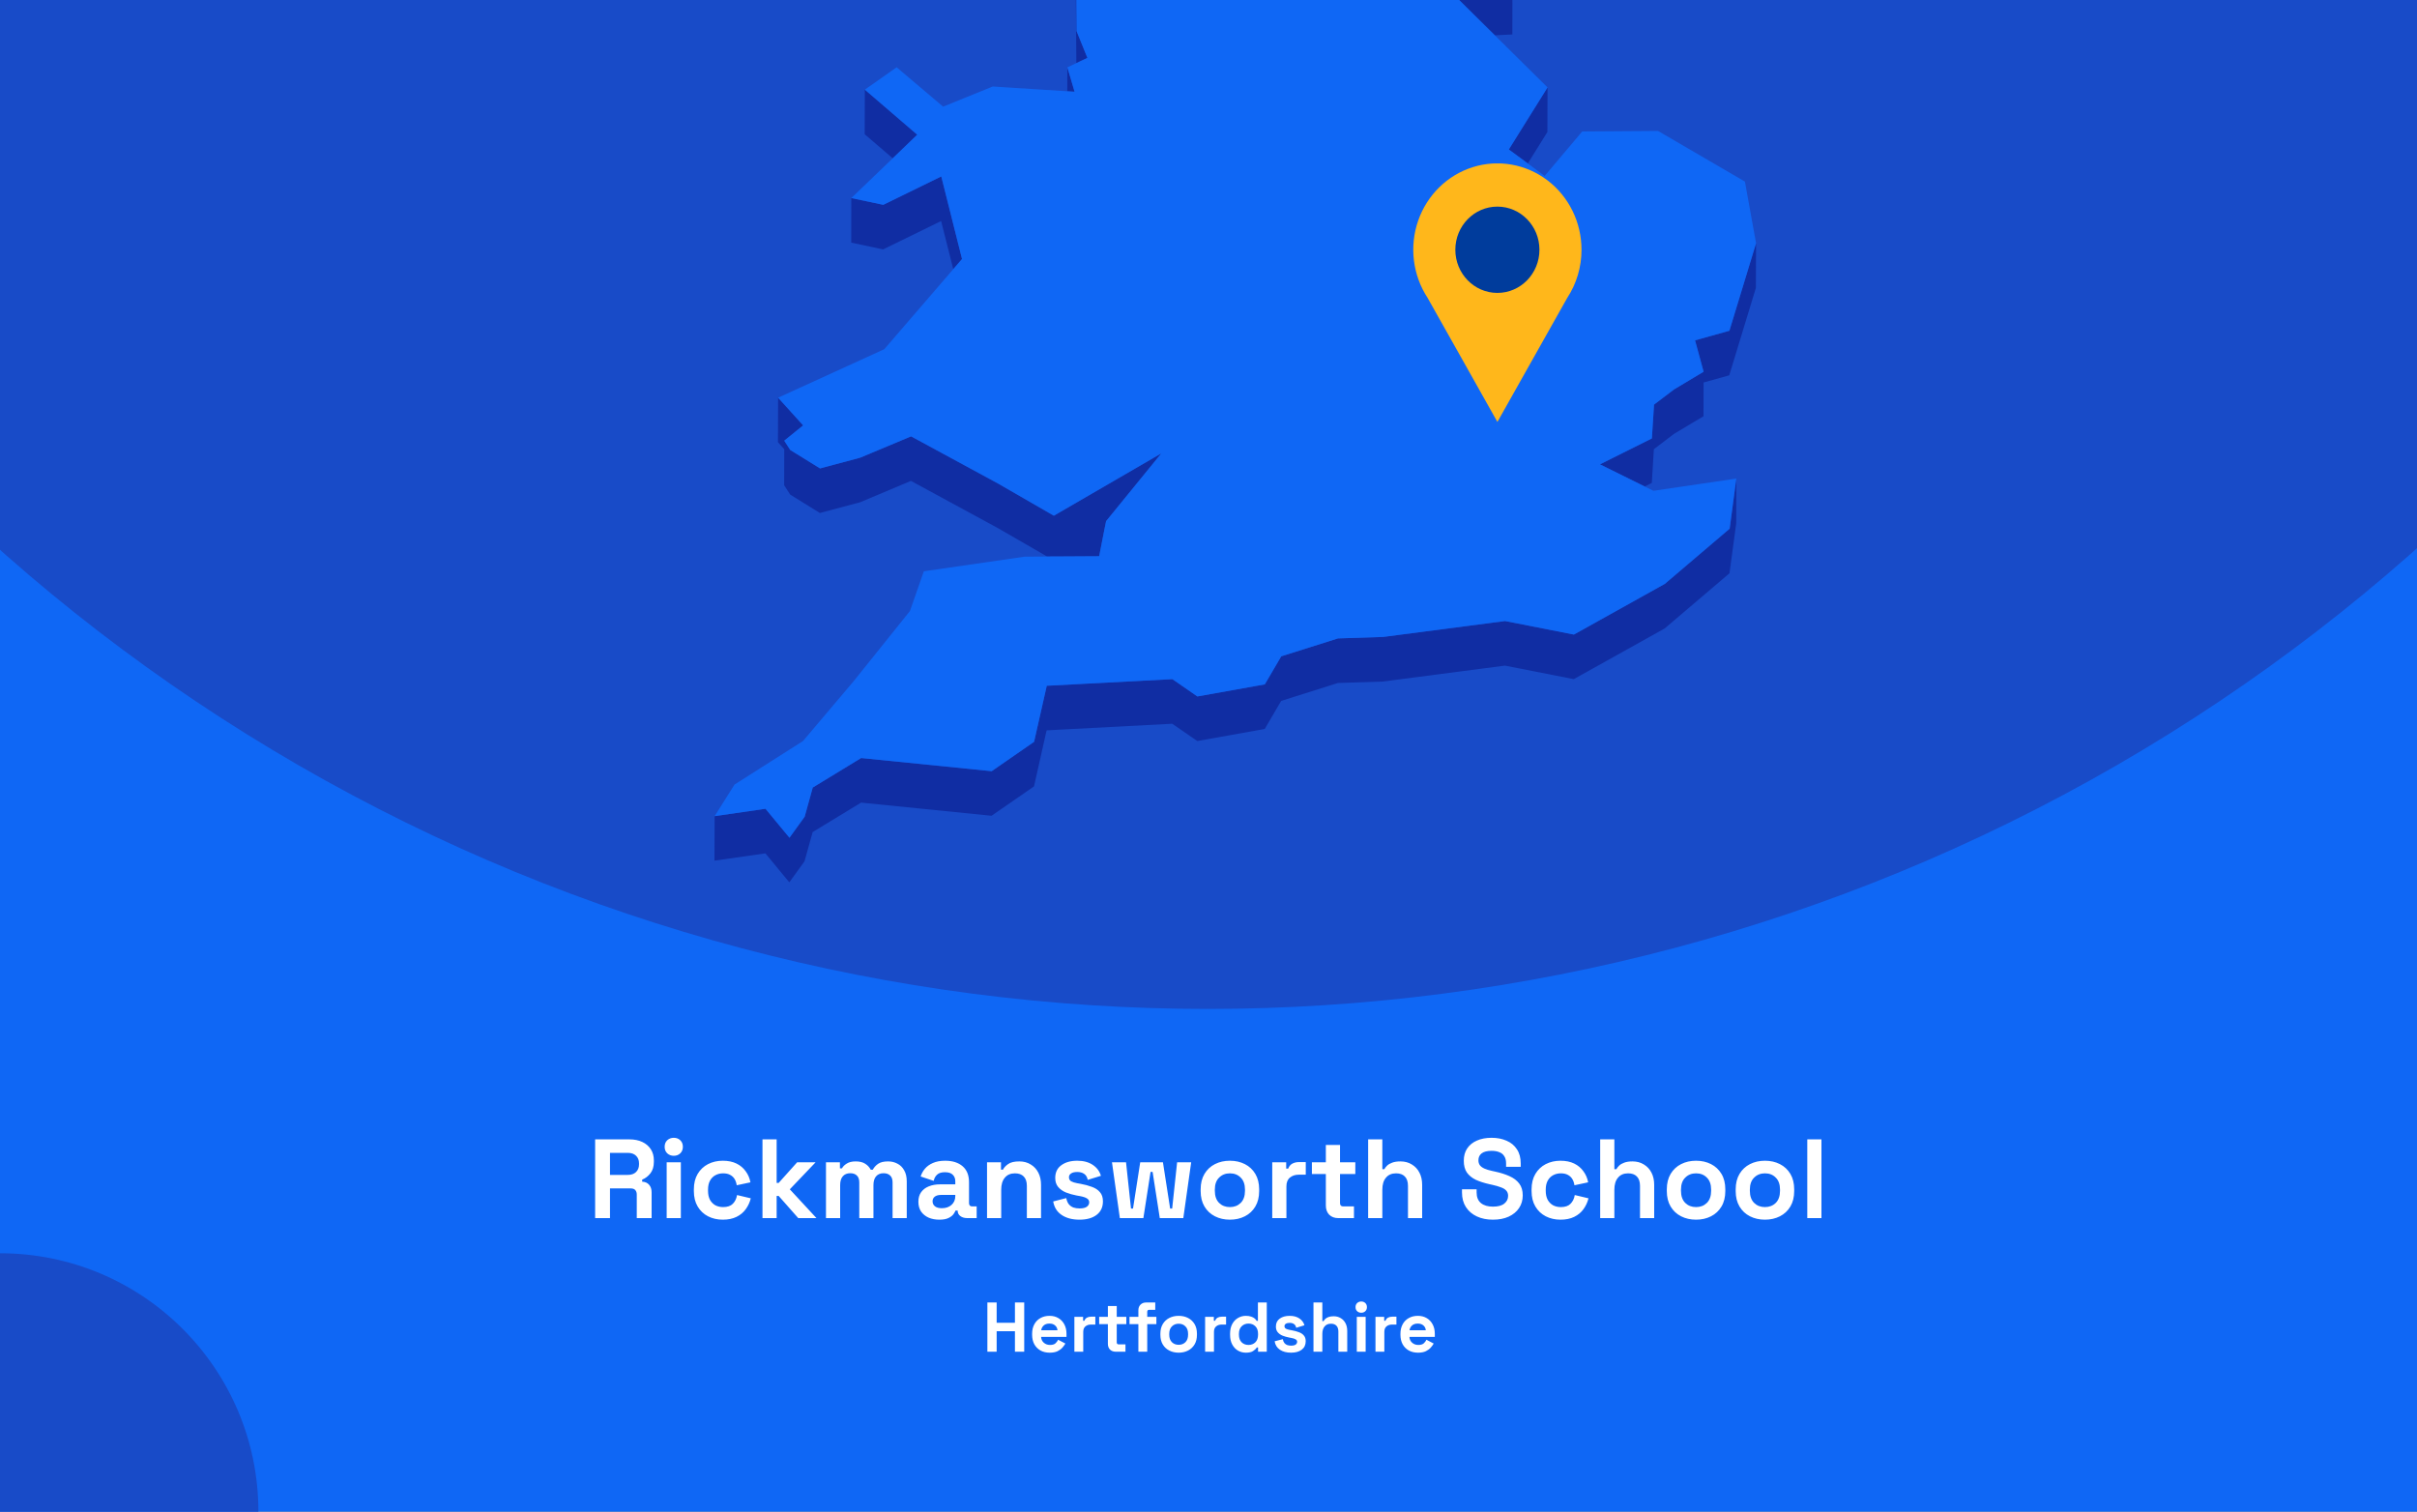
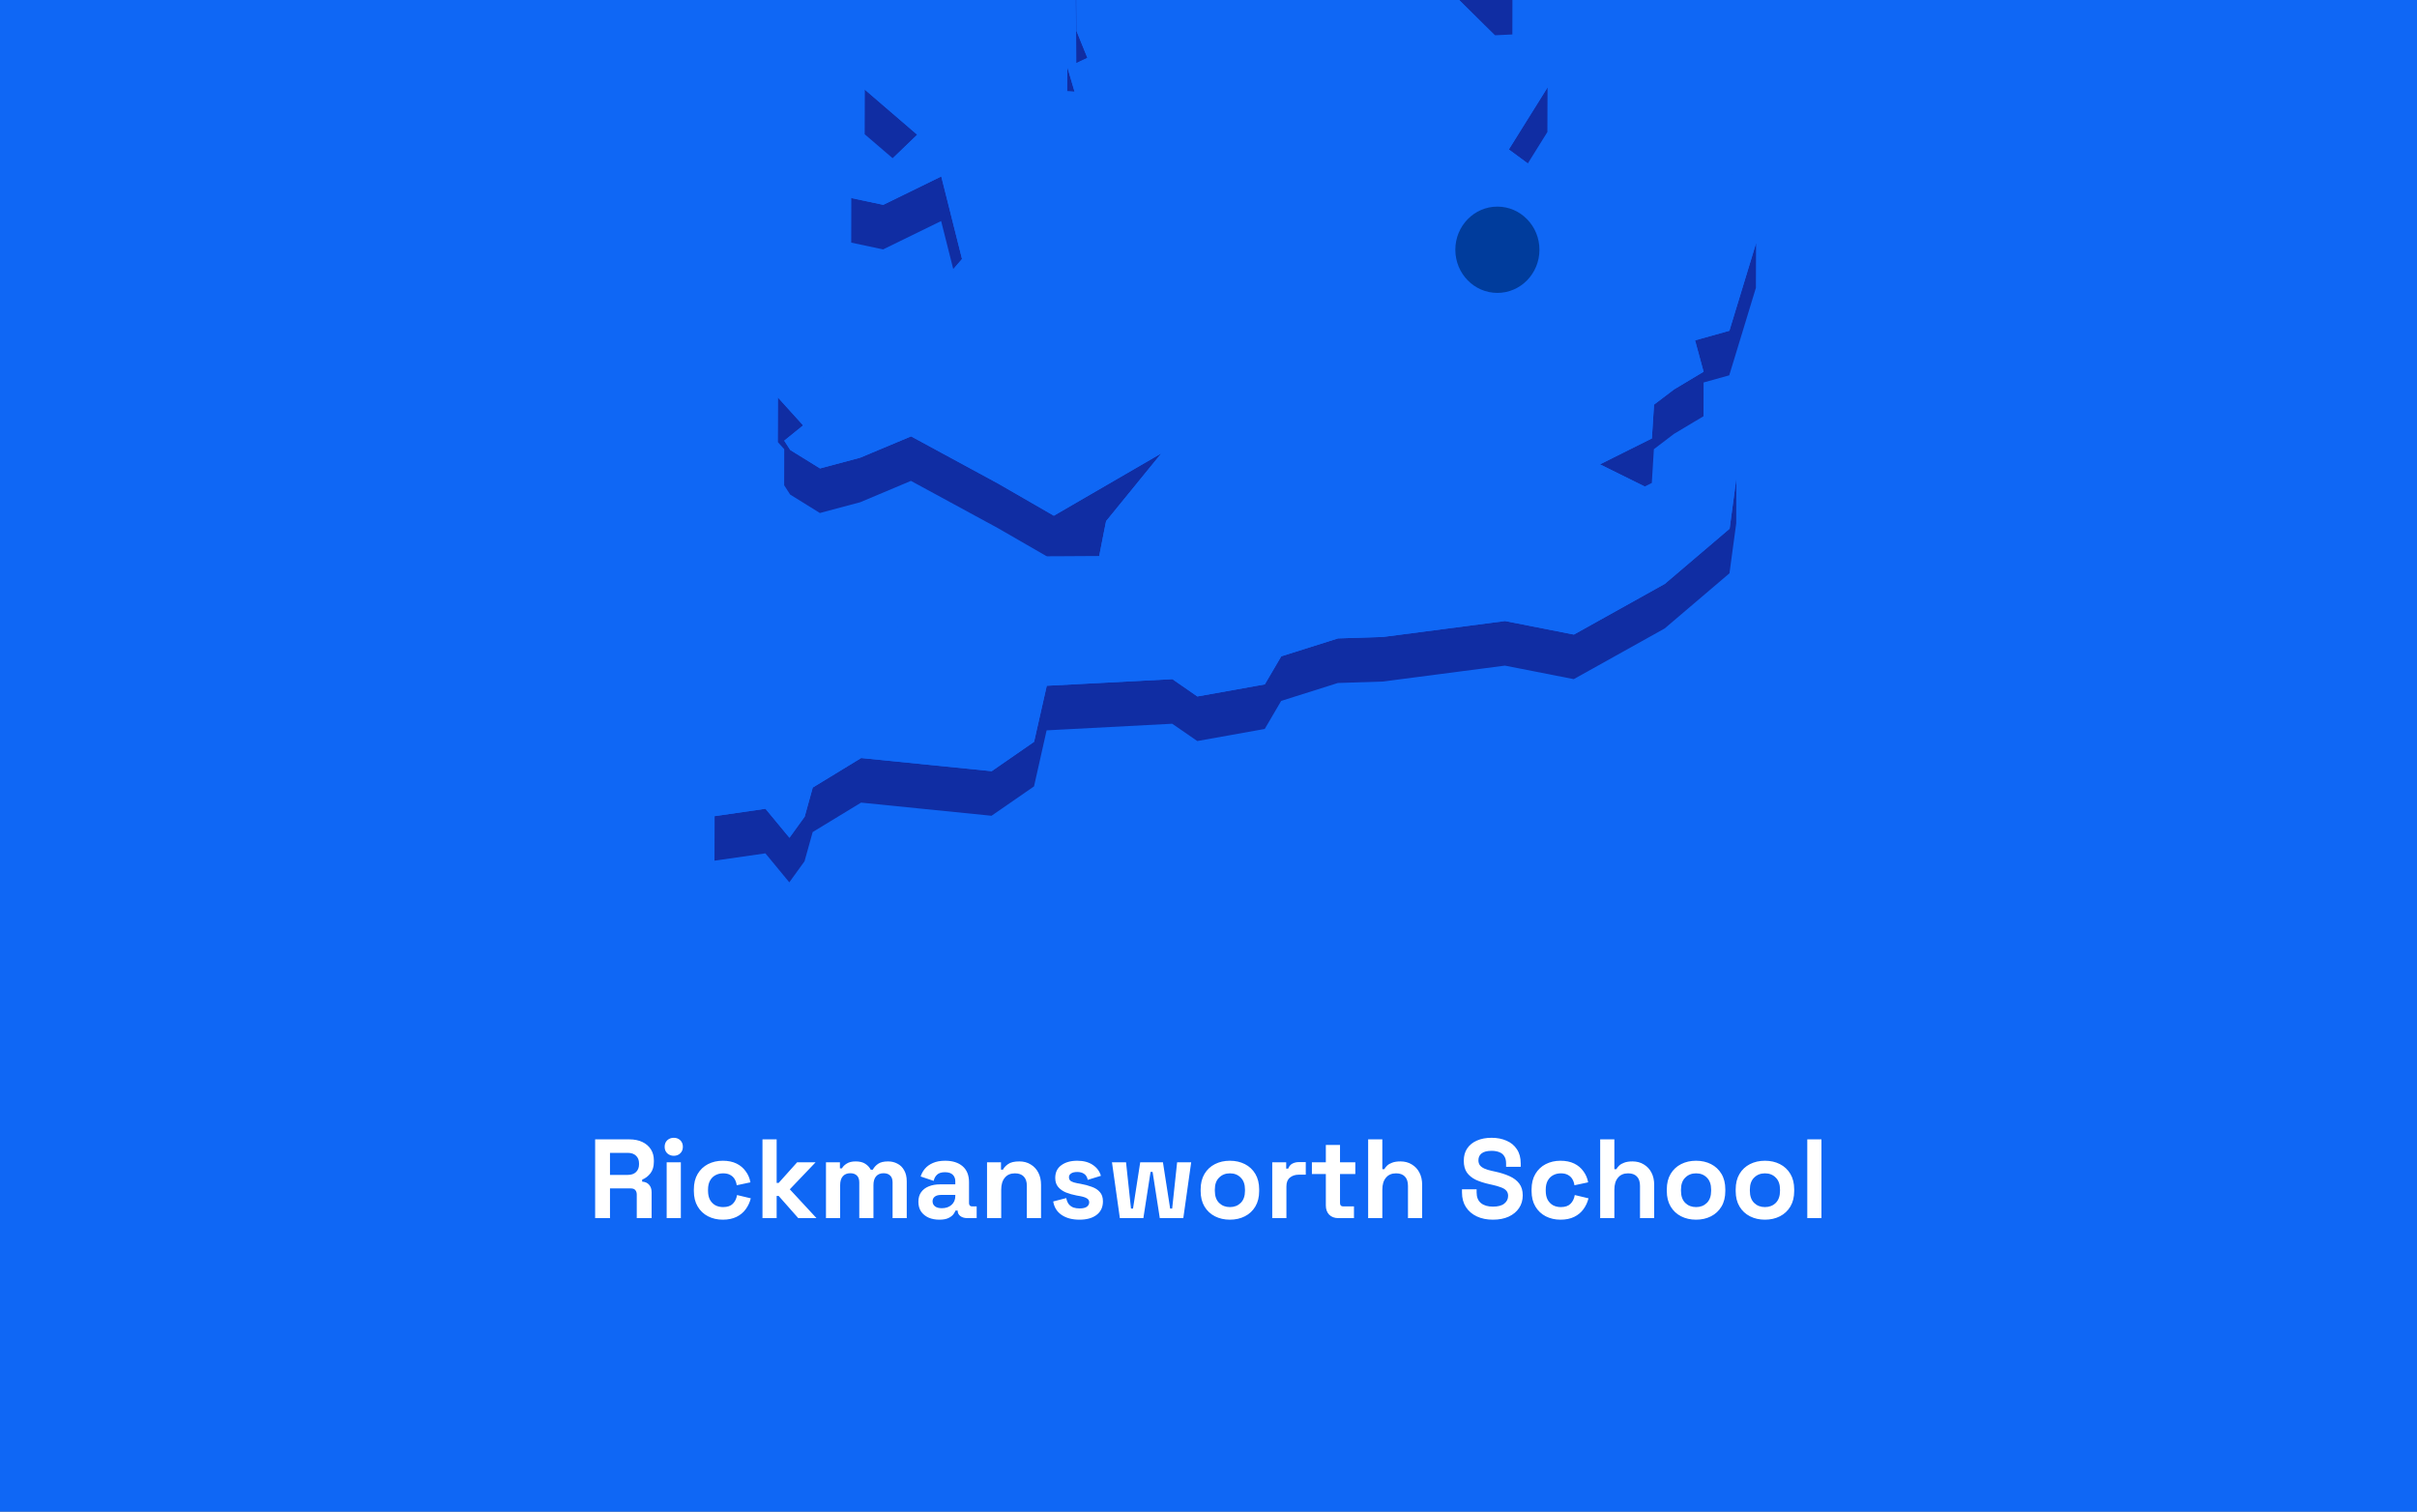
<svg xmlns="http://www.w3.org/2000/svg" fill="none" height="860" viewBox="0 0 1375 860" width="1375">
  <rect x="0" y="0" width="1375" height="860" fill="#808080" stroke="none" />
  <g clip-path="url(#clip0_1708_1995)">
    <rect fill="#0F67F5" height="860" width="1375" />
-     <circle cx="687" cy="-460" fill="#184BC8" r="1034" />
    <g clip-path="url(#clip1_1708_1995)">
      <path d="M850.394 20.082L860.359 19.601L860.403 -5.766L844.231 -5.023L815.865 -14.076L844.188 13.959L850.394 20.082Z" fill="#102DA3" />
      <path d="M599.121 -53.7L588.893 -72.2L569.75 -107.846L569.662 -82.478L588.806 -46.833L599.077 -28.332L612.146 -25.533L612.058 -0.603L612.321 35.917L612.364 35.874L618.615 32.943L612.452 17.723L612.146 -25.97L626.132 -47.926L599.121 -53.7Z" fill="#102DA3" />
      <path d="M611.314 52.185L607.206 38.32L607.162 51.923L611.314 52.185Z" fill="#102DA3" />
      <path d="M521.802 76.634L491.994 51.004L491.906 76.371L507.859 90.061L521.802 76.634Z" fill="#102DA3" />
      <path d="M869.145 92.992L880.291 75.104L880.378 49.736L858.35 85.032L869.145 92.992Z" fill="#102DA3" />
      <path d="M484.256 138.04L502.394 141.889L535.394 125.75L542.299 153.13L547.282 147.356L535.481 100.383L502.482 116.522L484.3 112.673L484.256 138.04Z" fill="#102DA3" />
      <path d="M983.833 188.164L964.296 193.631L969.147 211.476L952.363 221.535L940.956 230.195L939.732 249.44L910.186 264.179L935.667 276.775L939.688 274.763L940.868 255.563L952.276 246.859L969.103 236.8L969.147 217.599L983.745 213.532L998.912 163.759L998.999 138.392L983.833 188.164Z" fill="#102DA3" />
      <path d="M449.51 281.365L466.425 291.862L489.328 285.739L518.218 273.58L567.651 300.434L595.712 316.617L599.47 316.573H603.273L625.302 316.442L628.099 302.14L629.235 296.498L660.661 257.922L599.514 293.393L567.739 275.067L518.306 248.256L489.371 260.372L466.512 266.495L449.554 255.998L446.145 250.706L456.897 242.002L442.648 226.257L442.561 251.58L446.145 255.56L446.101 276.073L449.51 281.365Z" fill="#102DA3" />
      <path d="M947.075 332.188L895.369 361.011L856.207 353.313L786.8 362.366L761.187 363.197L728.887 373.388L719.534 389.352L681.159 396.219L666.954 386.378L595.492 390.139L588.28 422.024L564.154 438.731L489.895 431.252L462.359 448.047L457.77 464.623L449.116 476.607L435.479 460.118L406.544 464.317L406.457 489.641L435.435 485.486L449.028 501.975L457.682 489.991L462.315 473.371L489.851 456.619L564.066 464.098L588.236 447.391L595.404 415.507L666.866 411.745L681.115 421.586L719.49 414.719L728.843 398.756L761.1 388.565L786.712 387.734L856.12 378.68L895.282 386.378L946.988 357.555L983.877 326.152L987.723 297.636L987.767 272.269L983.964 300.785L947.075 332.188Z" fill="#102DA3" />
      <path d="M939.733 249.439L940.957 230.195L952.365 221.535L969.148 211.475L964.297 193.631L983.834 188.164L999.001 138.391L992.663 103.314L943.23 74.492L900.091 74.798L878.718 100.121L869.146 92.992L858.35 85.032L880.378 49.736L850.395 20.083L844.189 13.96L815.866 -14.076L844.232 -5.022L860.404 -5.766L788.199 -113.49L750.305 -126.261L717.349 -218.108L715.12 -242.644L637.802 -305.057L623.772 -300.64L605.983 -295.041L596.76 -292.155L579.889 -298.015L606.026 -318.747L642.347 -333.53L627.093 -347.176L616.56 -356.535L672.593 -441.079L677.139 -466.271L694.534 -486.259L661.316 -515.869L570.317 -511.276L545.754 -498.855L519.879 -485.778L548.595 -528.334L545.972 -530.302L531.636 -540.842L595.231 -606.142L593.133 -618.082L597.766 -634.002L574.164 -633.827L499.511 -605.529L492.649 -623.374L478.619 -605.398L470.402 -626.523L458.951 -623.155L437.184 -549.459L452.832 -529.69L437.141 -529.602L421.144 -529.471L408.075 -467.146L421.013 -450.001L417.866 -428.745L414.588 -406.876L379.01 -387.457L382.594 -356.36L380.146 -351.462L369.307 -329.768L381.457 -325.176L446.45 -382.602L449.204 -373.986L446.407 -369.481L429.842 -342.627L419.221 -325.438L423.417 -303.614L421.406 -288.175L411.266 -208.792L422.717 -208.88L437.796 -271.248L445.183 -274.616L464.808 -262.151L494.092 -227.249L484.52 -213.21L467.386 -187.973L463.54 -158.801L450.69 -158.713L474.292 -119.132L481.329 -123.112L483.864 -144.368L511.662 -123.33L530.413 -140.038L568.788 -150.885L604.409 -164.355L584.173 -131.378L569.749 -107.847L588.893 -72.202L599.121 -53.701L626.132 -47.928L612.146 -25.972L612.451 17.721L618.614 32.942L612.364 35.872L612.32 35.916L607.207 38.321L611.315 52.186L607.163 51.923L564.767 49.212L536.532 60.671L510.089 38.278L491.994 51.005L521.802 76.635L507.859 90.062L484.301 112.674L502.483 116.523L535.483 100.384L547.284 147.357L542.301 153.13L503.052 198.661L442.648 226.258L456.896 242.004L446.144 250.707L449.554 256L466.512 266.496L489.371 260.373L518.306 248.258L567.739 275.069L599.514 293.395L660.661 257.924L629.235 296.5L628.099 302.142L625.301 316.444L603.273 316.575H599.47L595.711 316.619L582.862 316.706L525.561 325.016L517.65 347.628L485.569 387.604L456.809 421.587L417.866 446.342L406.545 464.318L435.48 460.12L449.117 476.608L457.771 464.624L462.36 448.048L489.896 431.253L564.155 438.732L588.281 422.025L595.493 390.141L666.955 386.379L681.16 396.22L719.535 389.353L728.888 373.389L761.188 363.199L786.801 362.368L856.208 353.314L895.37 361.012L947.076 332.189L983.965 300.786L987.768 272.27L940.607 279.224L935.669 276.775L910.187 264.178L939.733 249.439Z" fill="#0F67F5" />
    </g>
    <g clip-path="url(#clip2_1708_1995)">
-       <path d="M899.699 142.106C899.707 134.429 897.961 126.856 894.601 119.996C891.241 113.137 886.36 107.181 880.35 102.608C874.34 98.034 867.369 94.971 859.996 93.663C852.623 92.355 845.054 92.84 837.897 95.077C830.739 97.315 824.193 101.243 818.783 106.547C813.374 111.851 809.251 118.383 806.747 125.618C804.244 132.853 803.428 140.589 804.366 148.206C805.304 155.823 807.969 163.109 812.148 169.477L832.008 204.76L851.856 240.056L871.716 204.76L891.551 169.527C896.878 161.428 899.716 151.877 899.699 142.106Z" fill="#FFB71B" />
      <path d="M851.843 166.639C865.055 166.639 875.765 155.649 875.765 142.092C875.765 128.536 865.055 117.546 851.843 117.546C838.632 117.546 827.922 128.536 827.922 142.092C827.922 155.649 838.632 166.639 851.843 166.639Z" fill="#003C9C" />
    </g>
-     <circle cx="147" cy="147" fill="#184BC8" r="147" transform="matrix(-1 0 0 1 147 713)" />
    <path d="M338.568 693V648.2H358.024C360.84 648.2 363.293 648.691 365.384 649.672C367.474 650.653 369.096 652.04 370.248 653.832C371.4 655.624 371.976 657.736 371.976 660.168V660.936C371.976 663.624 371.336 665.8 370.056 667.464C368.776 669.128 367.197 670.344 365.32 671.112V672.264C367.026 672.349 368.349 672.947 369.288 674.056C370.226 675.123 370.696 676.552 370.696 678.344V693H362.248V679.56C362.248 678.536 361.97 677.704 361.416 677.064C360.904 676.424 360.029 676.104 358.792 676.104H347.016V693H338.568ZM347.016 668.424H357.128C359.133 668.424 360.69 667.891 361.8 666.824C362.952 665.715 363.528 664.264 363.528 662.472V661.832C363.528 660.04 362.973 658.611 361.864 657.544C360.754 656.435 359.176 655.88 357.128 655.88H347.016V668.424ZM379.261 693V661.256H387.325V693H379.261ZM383.293 657.544C381.843 657.544 380.605 657.075 379.581 656.136C378.6 655.197 378.109 653.96 378.109 652.424C378.109 650.888 378.6 649.651 379.581 648.712C380.605 647.773 381.843 647.304 383.293 647.304C384.787 647.304 386.024 647.773 387.005 648.712C387.987 649.651 388.477 650.888 388.477 652.424C388.477 653.96 387.987 655.197 387.005 656.136C386.024 657.075 384.787 657.544 383.293 657.544ZM411.173 693.896C408.101 693.896 405.307 693.256 402.789 691.976C400.315 690.696 398.352 688.84 396.901 686.408C395.451 683.976 394.725 681.032 394.725 677.576V676.68C394.725 673.224 395.451 670.28 396.901 667.848C398.352 665.416 400.315 663.56 402.789 662.28C405.307 661 408.101 660.36 411.173 660.36C414.203 660.36 416.805 660.893 418.981 661.96C421.157 663.027 422.907 664.499 424.229 666.376C425.595 668.211 426.491 670.301 426.917 672.648L419.109 674.312C418.939 673.032 418.555 671.88 417.957 670.856C417.36 669.832 416.507 669.021 415.397 668.424C414.331 667.827 412.987 667.528 411.365 667.528C409.744 667.528 408.272 667.891 406.949 668.616C405.669 669.299 404.645 670.344 403.877 671.752C403.152 673.117 402.789 674.803 402.789 676.808V677.448C402.789 679.453 403.152 681.16 403.877 682.568C404.645 683.933 405.669 684.979 406.949 685.704C408.272 686.387 409.744 686.728 411.365 686.728C413.797 686.728 415.632 686.109 416.869 684.872C418.149 683.592 418.96 681.928 419.301 679.88L427.109 681.736C426.555 683.997 425.595 686.067 424.229 687.944C422.907 689.779 421.157 691.229 418.981 692.296C416.805 693.363 414.203 693.896 411.173 693.896ZM433.761 693V648.2H441.825V672.968H442.977L453.473 661.256H463.969L449.313 676.616L464.481 693H454.113L442.977 680.392H441.825V693H433.761ZM469.886 693V661.256H477.822V664.712H478.974C479.529 663.645 480.446 662.728 481.726 661.96C483.006 661.149 484.692 660.744 486.782 660.744C489.044 660.744 490.857 661.192 492.222 662.088C493.588 662.941 494.633 664.072 495.358 665.48H496.51C497.236 664.115 498.26 662.984 499.582 662.088C500.905 661.192 502.782 660.744 505.214 660.744C507.177 660.744 508.948 661.171 510.526 662.024C512.148 662.835 513.428 664.093 514.366 665.8C515.348 667.464 515.838 669.576 515.838 672.136V693H507.774V672.712C507.774 670.963 507.326 669.661 506.43 668.808C505.534 667.912 504.276 667.464 502.654 667.464C500.82 667.464 499.39 668.061 498.366 669.256C497.385 670.408 496.894 672.072 496.894 674.248V693H488.83V672.712C488.83 670.963 488.382 669.661 487.486 668.808C486.59 667.912 485.332 667.464 483.71 667.464C481.876 667.464 480.446 668.061 479.422 669.256C478.441 670.408 477.95 672.072 477.95 674.248V693H469.886ZM534.367 693.896C532.106 693.896 530.079 693.512 528.287 692.744C526.495 691.933 525.066 690.781 523.999 689.288C522.975 687.752 522.463 685.896 522.463 683.72C522.463 681.544 522.975 679.731 523.999 678.28C525.066 676.787 526.517 675.677 528.351 674.952C530.229 674.184 532.362 673.8 534.751 673.8H543.455V672.008C543.455 670.515 542.986 669.299 542.047 668.36C541.109 667.379 539.615 666.888 537.567 666.888C535.562 666.888 534.069 667.357 533.087 668.296C532.106 669.192 531.466 670.365 531.167 671.816L523.743 669.32C524.255 667.699 525.066 666.227 526.175 664.904C527.327 663.539 528.842 662.451 530.719 661.64C532.639 660.787 534.965 660.36 537.695 660.36C541.877 660.36 545.183 661.405 547.615 663.496C550.047 665.587 551.263 668.616 551.263 672.584V684.424C551.263 685.704 551.861 686.344 553.055 686.344H555.615V693H550.239C548.661 693 547.359 692.616 546.335 691.848C545.311 691.08 544.799 690.056 544.799 688.776V688.712H543.583C543.413 689.224 543.029 689.907 542.431 690.76C541.834 691.571 540.895 692.296 539.615 692.936C538.335 693.576 536.586 693.896 534.367 693.896ZM535.775 687.368C538.037 687.368 539.871 686.749 541.279 685.512C542.73 684.232 543.455 682.547 543.455 680.456V679.816H535.327C533.834 679.816 532.661 680.136 531.807 680.776C530.954 681.416 530.527 682.312 530.527 683.464C530.527 684.616 530.975 685.555 531.871 686.28C532.767 687.005 534.069 687.368 535.775 687.368ZM561.511 693V661.256H569.447V665.416H570.599C571.111 664.307 572.071 663.261 573.479 662.28C574.887 661.256 577.021 660.744 579.879 660.744C582.354 660.744 584.509 661.32 586.343 662.472C588.221 663.581 589.671 665.139 590.695 667.144C591.719 669.107 592.231 671.411 592.231 674.056V693H584.167V674.696C584.167 672.307 583.57 670.515 582.375 669.32C581.223 668.125 579.559 667.528 577.383 667.528C574.909 667.528 572.989 668.36 571.623 670.024C570.258 671.645 569.575 673.928 569.575 676.872V693H561.511ZM614.133 693.896C609.994 693.896 606.602 693 603.957 691.208C601.311 689.416 599.711 686.856 599.157 683.528L606.581 681.608C606.879 683.101 607.37 684.275 608.053 685.128C608.778 685.981 609.653 686.6 610.677 686.984C611.743 687.325 612.895 687.496 614.133 687.496C616.01 687.496 617.397 687.176 618.293 686.536C619.189 685.853 619.637 685.021 619.637 684.04C619.637 683.059 619.21 682.312 618.357 681.8C617.503 681.245 616.138 680.797 614.261 680.456L612.469 680.136C610.25 679.709 608.223 679.133 606.389 678.408C604.554 677.64 603.082 676.595 601.973 675.272C600.863 673.949 600.309 672.243 600.309 670.152C600.309 666.995 601.461 664.584 603.765 662.92C606.069 661.213 609.098 660.36 612.853 660.36C616.394 660.36 619.338 661.149 621.685 662.728C624.031 664.307 625.567 666.376 626.293 668.936L618.805 671.24C618.463 669.619 617.759 668.467 616.693 667.784C615.669 667.101 614.389 666.76 612.853 666.76C611.317 666.76 610.143 667.037 609.333 667.592C608.522 668.104 608.117 668.829 608.117 669.768C608.117 670.792 608.543 671.56 609.397 672.072C610.25 672.541 611.402 672.904 612.853 673.16L614.645 673.48C617.034 673.907 619.189 674.483 621.109 675.208C623.071 675.891 624.607 676.893 625.717 678.216C626.869 679.496 627.445 681.245 627.445 683.464C627.445 686.792 626.229 689.373 623.797 691.208C621.407 693 618.186 693.896 614.133 693.896ZM637.071 693L632.591 661.256H640.591L643.407 687.56H644.559L648.655 661.256H661.583L665.679 687.56H666.831L669.647 661.256H677.647L673.167 693H659.791L655.695 666.696H654.543L650.447 693H637.071ZM699.678 693.896C696.52 693.896 693.683 693.256 691.166 691.976C688.648 690.696 686.664 688.84 685.214 686.408C683.763 683.976 683.038 681.053 683.038 677.64V676.616C683.038 673.203 683.763 670.28 685.214 667.848C686.664 665.416 688.648 663.56 691.166 662.28C693.683 661 696.52 660.36 699.678 660.36C702.835 660.36 705.672 661 708.19 662.28C710.707 663.56 712.691 665.416 714.142 667.848C715.592 670.28 716.318 673.203 716.318 676.616V677.64C716.318 681.053 715.592 683.976 714.142 686.408C712.691 688.84 710.707 690.696 708.19 691.976C705.672 693.256 702.835 693.896 699.678 693.896ZM699.678 686.728C702.152 686.728 704.2 685.939 705.822 684.36C707.443 682.739 708.254 680.435 708.254 677.448V676.808C708.254 673.821 707.443 671.539 705.822 669.96C704.243 668.339 702.195 667.528 699.678 667.528C697.203 667.528 695.155 668.339 693.534 669.96C691.912 671.539 691.102 673.821 691.102 676.808V677.448C691.102 680.435 691.912 682.739 693.534 684.36C695.155 685.939 697.203 686.728 699.678 686.728ZM723.761 693V661.256H731.697V664.84H732.849C733.319 663.56 734.087 662.621 735.153 662.024C736.263 661.427 737.543 661.128 738.993 661.128H742.833V668.296H738.865C736.817 668.296 735.132 668.851 733.809 669.96C732.487 671.027 731.825 672.691 731.825 674.952V693H723.761ZM761.296 693C759.206 693 757.499 692.36 756.176 691.08C754.896 689.757 754.256 688.008 754.256 685.832V667.912H746.32V661.256H754.256V651.4H762.32V661.256H771.024V667.912H762.32V684.424C762.32 685.704 762.918 686.344 764.112 686.344H770.256V693H761.296ZM778.324 693V648.2H786.388V665.16H787.54C787.881 664.477 788.414 663.795 789.14 663.112C789.865 662.429 790.825 661.875 792.02 661.448C793.257 660.979 794.814 660.744 796.692 660.744C799.166 660.744 801.321 661.32 803.156 662.472C805.033 663.581 806.484 665.139 807.508 667.144C808.532 669.107 809.044 671.411 809.044 674.056V693H800.98V674.696C800.98 672.307 800.382 670.515 799.188 669.32C798.036 668.125 796.372 667.528 794.196 667.528C791.721 667.528 789.801 668.36 788.436 670.024C787.07 671.645 786.388 673.928 786.388 676.872V693H778.324ZM849.307 693.896C845.851 693.896 842.801 693.277 840.155 692.04C837.51 690.803 835.441 689.032 833.947 686.728C832.454 684.424 831.707 681.651 831.707 678.408V676.616H840.027V678.408C840.027 681.096 840.859 683.123 842.523 684.488C844.187 685.811 846.449 686.472 849.307 686.472C852.209 686.472 854.363 685.896 855.771 684.744C857.222 683.592 857.947 682.12 857.947 680.328C857.947 679.091 857.585 678.088 856.859 677.32C856.177 676.552 855.153 675.933 853.787 675.464C852.465 674.952 850.843 674.483 848.923 674.056L847.451 673.736C844.379 673.053 841.734 672.2 839.515 671.176C837.339 670.109 835.654 668.723 834.459 667.016C833.307 665.309 832.731 663.091 832.731 660.36C832.731 657.629 833.371 655.304 834.651 653.384C835.974 651.421 837.809 649.928 840.155 648.904C842.545 647.837 845.339 647.304 848.539 647.304C851.739 647.304 854.577 647.859 857.051 648.968C859.569 650.035 861.531 651.656 862.939 653.832C864.39 655.965 865.115 658.653 865.115 661.896V663.816H856.795V661.896C856.795 660.189 856.454 658.824 855.771 657.8C855.131 656.733 854.193 655.965 852.955 655.496C851.718 654.984 850.246 654.728 848.539 654.728C845.979 654.728 844.081 655.219 842.843 656.2C841.649 657.139 841.051 658.44 841.051 660.104C841.051 661.213 841.329 662.152 841.883 662.92C842.481 663.688 843.355 664.328 844.507 664.84C845.659 665.352 847.131 665.8 848.923 666.184L850.395 666.504C853.595 667.187 856.369 668.061 858.715 669.128C861.105 670.195 862.961 671.603 864.283 673.352C865.606 675.101 866.267 677.341 866.267 680.072C866.267 682.803 865.563 685.213 864.155 687.304C862.79 689.352 860.827 690.973 858.267 692.168C855.75 693.32 852.763 693.896 849.307 693.896ZM887.736 693.896C884.664 693.896 881.869 693.256 879.352 691.976C876.877 690.696 874.914 688.84 873.464 686.408C872.013 683.976 871.288 681.032 871.288 677.576V676.68C871.288 673.224 872.013 670.28 873.464 667.848C874.914 665.416 876.877 663.56 879.352 662.28C881.869 661 884.664 660.36 887.736 660.36C890.765 660.36 893.368 660.893 895.544 661.96C897.72 663.027 899.469 664.499 900.792 666.376C902.157 668.211 903.053 670.301 903.48 672.648L895.672 674.312C895.501 673.032 895.117 671.88 894.52 670.856C893.922 669.832 893.069 669.021 891.96 668.424C890.893 667.827 889.549 667.528 887.928 667.528C886.306 667.528 884.834 667.891 883.512 668.616C882.232 669.299 881.208 670.344 880.44 671.752C879.714 673.117 879.352 674.803 879.352 676.808V677.448C879.352 679.453 879.714 681.16 880.44 682.568C881.208 683.933 882.232 684.979 883.512 685.704C884.834 686.387 886.306 686.728 887.928 686.728C890.36 686.728 892.194 686.109 893.432 684.872C894.712 683.592 895.522 681.928 895.864 679.88L903.672 681.736C903.117 683.997 902.157 686.067 900.792 687.944C899.469 689.779 897.72 691.229 895.544 692.296C893.368 693.363 890.765 693.896 887.736 693.896ZM910.324 693V648.2H918.388V665.16H919.54C919.881 664.477 920.414 663.795 921.14 663.112C921.865 662.429 922.825 661.875 924.02 661.448C925.257 660.979 926.814 660.744 928.692 660.744C931.166 660.744 933.321 661.32 935.156 662.472C937.033 663.581 938.484 665.139 939.508 667.144C940.532 669.107 941.044 671.411 941.044 674.056V693H932.98V674.696C932.98 672.307 932.382 670.515 931.188 669.32C930.036 668.125 928.372 667.528 926.196 667.528C923.721 667.528 921.801 668.36 920.436 670.024C919.07 671.645 918.388 673.928 918.388 676.872V693H910.324ZM964.865 693.896C961.708 693.896 958.871 693.256 956.353 691.976C953.836 690.696 951.852 688.84 950.401 686.408C948.951 683.976 948.225 681.053 948.225 677.64V676.616C948.225 673.203 948.951 670.28 950.401 667.848C951.852 665.416 953.836 663.56 956.353 662.28C958.871 661 961.708 660.36 964.865 660.36C968.023 660.36 970.86 661 973.377 662.28C975.895 663.56 977.879 665.416 979.329 667.848C980.78 670.28 981.505 673.203 981.505 676.616V677.64C981.505 681.053 980.78 683.976 979.329 686.408C977.879 688.84 975.895 690.696 973.377 691.976C970.86 693.256 968.023 693.896 964.865 693.896ZM964.865 686.728C967.34 686.728 969.388 685.939 971.009 684.36C972.631 682.739 973.441 680.435 973.441 677.448V676.808C973.441 673.821 972.631 671.539 971.009 669.96C969.431 668.339 967.383 667.528 964.865 667.528C962.391 667.528 960.343 668.339 958.721 669.96C957.1 671.539 956.289 673.821 956.289 676.808V677.448C956.289 680.435 957.1 682.739 958.721 684.36C960.343 685.939 962.391 686.728 964.865 686.728ZM1004.05 693.896C1000.9 693.896 998.058 693.256 995.541 691.976C993.023 690.696 991.039 688.84 989.589 686.408C988.138 683.976 987.413 681.053 987.413 677.64V676.616C987.413 673.203 988.138 670.28 989.589 667.848C991.039 665.416 993.023 663.56 995.541 662.28C998.058 661 1000.9 660.36 1004.05 660.36C1007.21 660.36 1010.05 661 1012.56 662.28C1015.08 663.56 1017.07 665.416 1018.52 667.848C1019.97 670.28 1020.69 673.203 1020.69 676.616V677.64C1020.69 681.053 1019.97 683.976 1018.52 686.408C1017.07 688.84 1015.08 690.696 1012.56 691.976C1010.05 693.256 1007.21 693.896 1004.05 693.896ZM1004.05 686.728C1006.53 686.728 1008.58 685.939 1010.2 684.36C1011.82 682.739 1012.63 680.435 1012.63 677.448V676.808C1012.63 673.821 1011.82 671.539 1010.2 669.96C1008.62 668.339 1006.57 667.528 1004.05 667.528C1001.58 667.528 999.53 668.339 997.909 669.96C996.287 671.539 995.477 673.821 995.477 676.808V677.448C995.477 680.435 996.287 682.739 997.909 684.36C999.53 685.939 1001.58 686.728 1004.05 686.728ZM1028.14 693V648.2H1036.2V693H1028.14Z" fill="white" />
-     <path d="M561.706 769V741H566.986V752.56H577.386V741H582.666V769H577.386V757.36H566.986V769H561.706ZM597.156 769.56C595.183 769.56 593.436 769.147 591.916 768.32C590.423 767.467 589.25 766.28 588.396 764.76C587.57 763.213 587.156 761.4 587.156 759.32V758.84C587.156 756.76 587.57 754.96 588.396 753.44C589.223 751.893 590.383 750.707 591.876 749.88C593.37 749.027 595.103 748.6 597.076 748.6C599.023 748.6 600.716 749.04 602.156 749.92C603.596 750.773 604.716 751.973 605.516 753.52C606.316 755.04 606.716 756.813 606.716 758.84V760.56H592.276C592.33 761.92 592.836 763.027 593.796 763.88C594.756 764.733 595.93 765.16 597.316 765.16C598.73 765.16 599.77 764.853 600.436 764.24C601.103 763.627 601.61 762.947 601.956 762.2L606.076 764.36C605.703 765.053 605.156 765.813 604.436 766.64C603.743 767.44 602.81 768.133 601.636 768.72C600.463 769.28 598.97 769.56 597.156 769.56ZM592.316 756.8H601.596C601.49 755.653 601.023 754.733 600.196 754.04C599.396 753.347 598.343 753 597.036 753C595.676 753 594.596 753.347 593.796 754.04C592.996 754.733 592.503 755.653 592.316 756.8ZM611.202 769V749.16H616.162V751.4H616.882C617.176 750.6 617.656 750.013 618.322 749.64C619.016 749.267 619.816 749.08 620.722 749.08H623.122V753.56H620.642C619.362 753.56 618.309 753.907 617.482 754.6C616.656 755.267 616.242 756.307 616.242 757.72V769H611.202ZM634.662 769C633.355 769 632.288 768.6 631.462 767.8C630.662 766.973 630.262 765.88 630.262 764.52V753.32H625.302V749.16H630.262V743H635.302V749.16H640.742V753.32H635.302V763.64C635.302 764.44 635.675 764.84 636.422 764.84H640.262V769H634.662ZM647.607 769V753.32H642.567V749.16H647.607V745.48C647.607 744.12 648.007 743.04 648.807 742.24C649.634 741.413 650.701 741 652.007 741H657.207V745.16H653.767C653.021 745.16 652.647 745.56 652.647 746.36V749.16H657.847V753.32H652.647V769H647.607ZM670.525 769.56C668.552 769.56 666.778 769.16 665.205 768.36C663.632 767.56 662.392 766.4 661.485 764.88C660.578 763.36 660.125 761.533 660.125 759.4V758.76C660.125 756.627 660.578 754.8 661.485 753.28C662.392 751.76 663.632 750.6 665.205 749.8C666.778 749 668.552 748.6 670.525 748.6C672.498 748.6 674.272 749 675.845 749.8C677.418 750.6 678.658 751.76 679.565 753.28C680.472 754.8 680.925 756.627 680.925 758.76V759.4C680.925 761.533 680.472 763.36 679.565 764.88C678.658 766.4 677.418 767.56 675.845 768.36C674.272 769.16 672.498 769.56 670.525 769.56ZM670.525 765.08C672.072 765.08 673.352 764.587 674.365 763.6C675.378 762.587 675.885 761.147 675.885 759.28V758.88C675.885 757.013 675.378 755.587 674.365 754.6C673.378 753.587 672.098 753.08 670.525 753.08C668.978 753.08 667.698 753.587 666.685 754.6C665.672 755.587 665.165 757.013 665.165 758.88V759.28C665.165 761.147 665.672 762.587 666.685 763.6C667.698 764.587 668.978 765.08 670.525 765.08ZM685.577 769V749.16H690.537V751.4H691.257C691.551 750.6 692.031 750.013 692.697 749.64C693.391 749.267 694.191 749.08 695.097 749.08H697.497V753.56H695.017C693.737 753.56 692.684 753.907 691.857 754.6C691.031 755.267 690.617 756.307 690.617 757.72V769H685.577ZM708.734 769.56C707.16 769.56 705.68 769.173 704.294 768.4C702.934 767.6 701.84 766.44 701.014 764.92C700.187 763.4 699.774 761.56 699.774 759.4V758.76C699.774 756.6 700.187 754.76 701.014 753.24C701.84 751.72 702.934 750.573 704.294 749.8C705.654 749 707.134 748.6 708.734 748.6C709.934 748.6 710.934 748.747 711.734 749.04C712.56 749.307 713.227 749.653 713.734 750.08C714.24 750.507 714.627 750.96 714.894 751.44H715.614V741H720.654V769H715.694V766.6H714.974C714.52 767.347 713.814 768.027 712.854 768.64C711.92 769.253 710.547 769.56 708.734 769.56ZM710.254 765.16C711.8 765.16 713.094 764.667 714.134 763.68C715.174 762.667 715.694 761.2 715.694 759.28V758.88C715.694 756.96 715.174 755.507 714.134 754.52C713.12 753.507 711.827 753 710.254 753C708.707 753 707.414 753.507 706.374 754.52C705.334 755.507 704.814 756.96 704.814 758.88V759.28C704.814 761.2 705.334 762.667 706.374 763.68C707.414 764.667 708.707 765.16 710.254 765.16ZM734.481 769.56C731.895 769.56 729.775 769 728.121 767.88C726.468 766.76 725.468 765.16 725.121 763.08L729.761 761.88C729.948 762.813 730.255 763.547 730.681 764.08C731.135 764.613 731.681 765 732.321 765.24C732.988 765.453 733.708 765.56 734.481 765.56C735.655 765.56 736.521 765.36 737.081 764.96C737.641 764.533 737.921 764.013 737.921 763.4C737.921 762.787 737.655 762.32 737.121 762C736.588 761.653 735.735 761.373 734.561 761.16L733.441 760.96C732.055 760.693 730.788 760.333 729.641 759.88C728.495 759.4 727.575 758.747 726.881 757.92C726.188 757.093 725.841 756.027 725.841 754.72C725.841 752.747 726.561 751.24 728.001 750.2C729.441 749.133 731.335 748.6 733.681 748.6C735.895 748.6 737.735 749.093 739.201 750.08C740.668 751.067 741.628 752.36 742.081 753.96L737.401 755.4C737.188 754.387 736.748 753.667 736.081 753.24C735.441 752.813 734.641 752.6 733.681 752.6C732.721 752.6 731.988 752.773 731.481 753.12C730.975 753.44 730.721 753.893 730.721 754.48C730.721 755.12 730.988 755.6 731.521 755.92C732.055 756.213 732.775 756.44 733.681 756.6L734.801 756.8C736.295 757.067 737.641 757.427 738.841 757.88C740.068 758.307 741.028 758.933 741.721 759.76C742.441 760.56 742.801 761.653 742.801 763.04C742.801 765.12 742.041 766.733 740.521 767.88C739.028 769 737.015 769.56 734.481 769.56ZM747.218 769V741H752.258V751.6H752.978C753.191 751.173 753.525 750.747 753.978 750.32C754.431 749.893 755.031 749.547 755.778 749.28C756.551 748.987 757.525 748.84 758.698 748.84C760.245 748.84 761.591 749.2 762.738 749.92C763.911 750.613 764.818 751.587 765.458 752.84C766.098 754.067 766.418 755.507 766.418 757.16V769H761.378V757.56C761.378 756.067 761.005 754.947 760.258 754.2C759.538 753.453 758.498 753.08 757.138 753.08C755.591 753.08 754.391 753.6 753.538 754.64C752.685 755.653 752.258 757.08 752.258 758.92V769H747.218ZM771.866 769V749.16H776.906V769H771.866ZM774.386 746.84C773.48 746.84 772.706 746.547 772.066 745.96C771.453 745.373 771.146 744.6 771.146 743.64C771.146 742.68 771.453 741.907 772.066 741.32C772.706 740.733 773.48 740.44 774.386 740.44C775.32 740.44 776.093 740.733 776.706 741.32C777.32 741.907 777.626 742.68 777.626 743.64C777.626 744.6 777.32 745.373 776.706 745.96C776.093 746.547 775.32 746.84 774.386 746.84ZM782.491 769V749.16H787.451V751.4H788.171C788.465 750.6 788.945 750.013 789.611 749.64C790.305 749.267 791.105 749.08 792.011 749.08H794.411V753.56H791.931C790.651 753.56 789.598 753.907 788.771 754.6C787.945 755.267 787.531 756.307 787.531 757.72V769H782.491ZM806.688 769.56C804.714 769.56 802.968 769.147 801.448 768.32C799.954 767.467 798.781 766.28 797.928 764.76C797.101 763.213 796.688 761.4 796.688 759.32V758.84C796.688 756.76 797.101 754.96 797.928 753.44C798.754 751.893 799.914 750.707 801.408 749.88C802.901 749.027 804.634 748.6 806.608 748.6C808.554 748.6 810.248 749.04 811.688 749.92C813.128 750.773 814.248 751.973 815.048 753.52C815.848 755.04 816.248 756.813 816.248 758.84V760.56H801.808C801.861 761.92 802.368 763.027 803.328 763.88C804.288 764.733 805.461 765.16 806.848 765.16C808.261 765.16 809.301 764.853 809.968 764.24C810.634 763.627 811.141 762.947 811.488 762.2L815.608 764.36C815.234 765.053 814.688 765.813 813.968 766.64C813.274 767.44 812.341 768.133 811.168 768.72C809.994 769.28 808.501 769.56 806.688 769.56ZM801.848 756.8H811.128C811.021 755.653 810.554 754.733 809.728 754.04C808.928 753.347 807.874 753 806.568 753C805.208 753 804.128 753.347 803.328 754.04C802.528 754.733 802.034 755.653 801.848 756.8Z" fill="white" />
  </g>
  <defs>
    <clipPath id="clip0_1708_1995">
      <rect fill="white" height="860" width="1375" />
    </clipPath>
    <clipPath id="clip1_1708_1995">
      <rect fill="white" height="1135.98" transform="translate(240.5 -634)" width="758.5" />
    </clipPath>
    <clipPath id="clip2_1708_1995">
      <rect fill="white" height="147.092" transform="translate(804 93)" width="95.699" />
    </clipPath>
  </defs>
</svg>